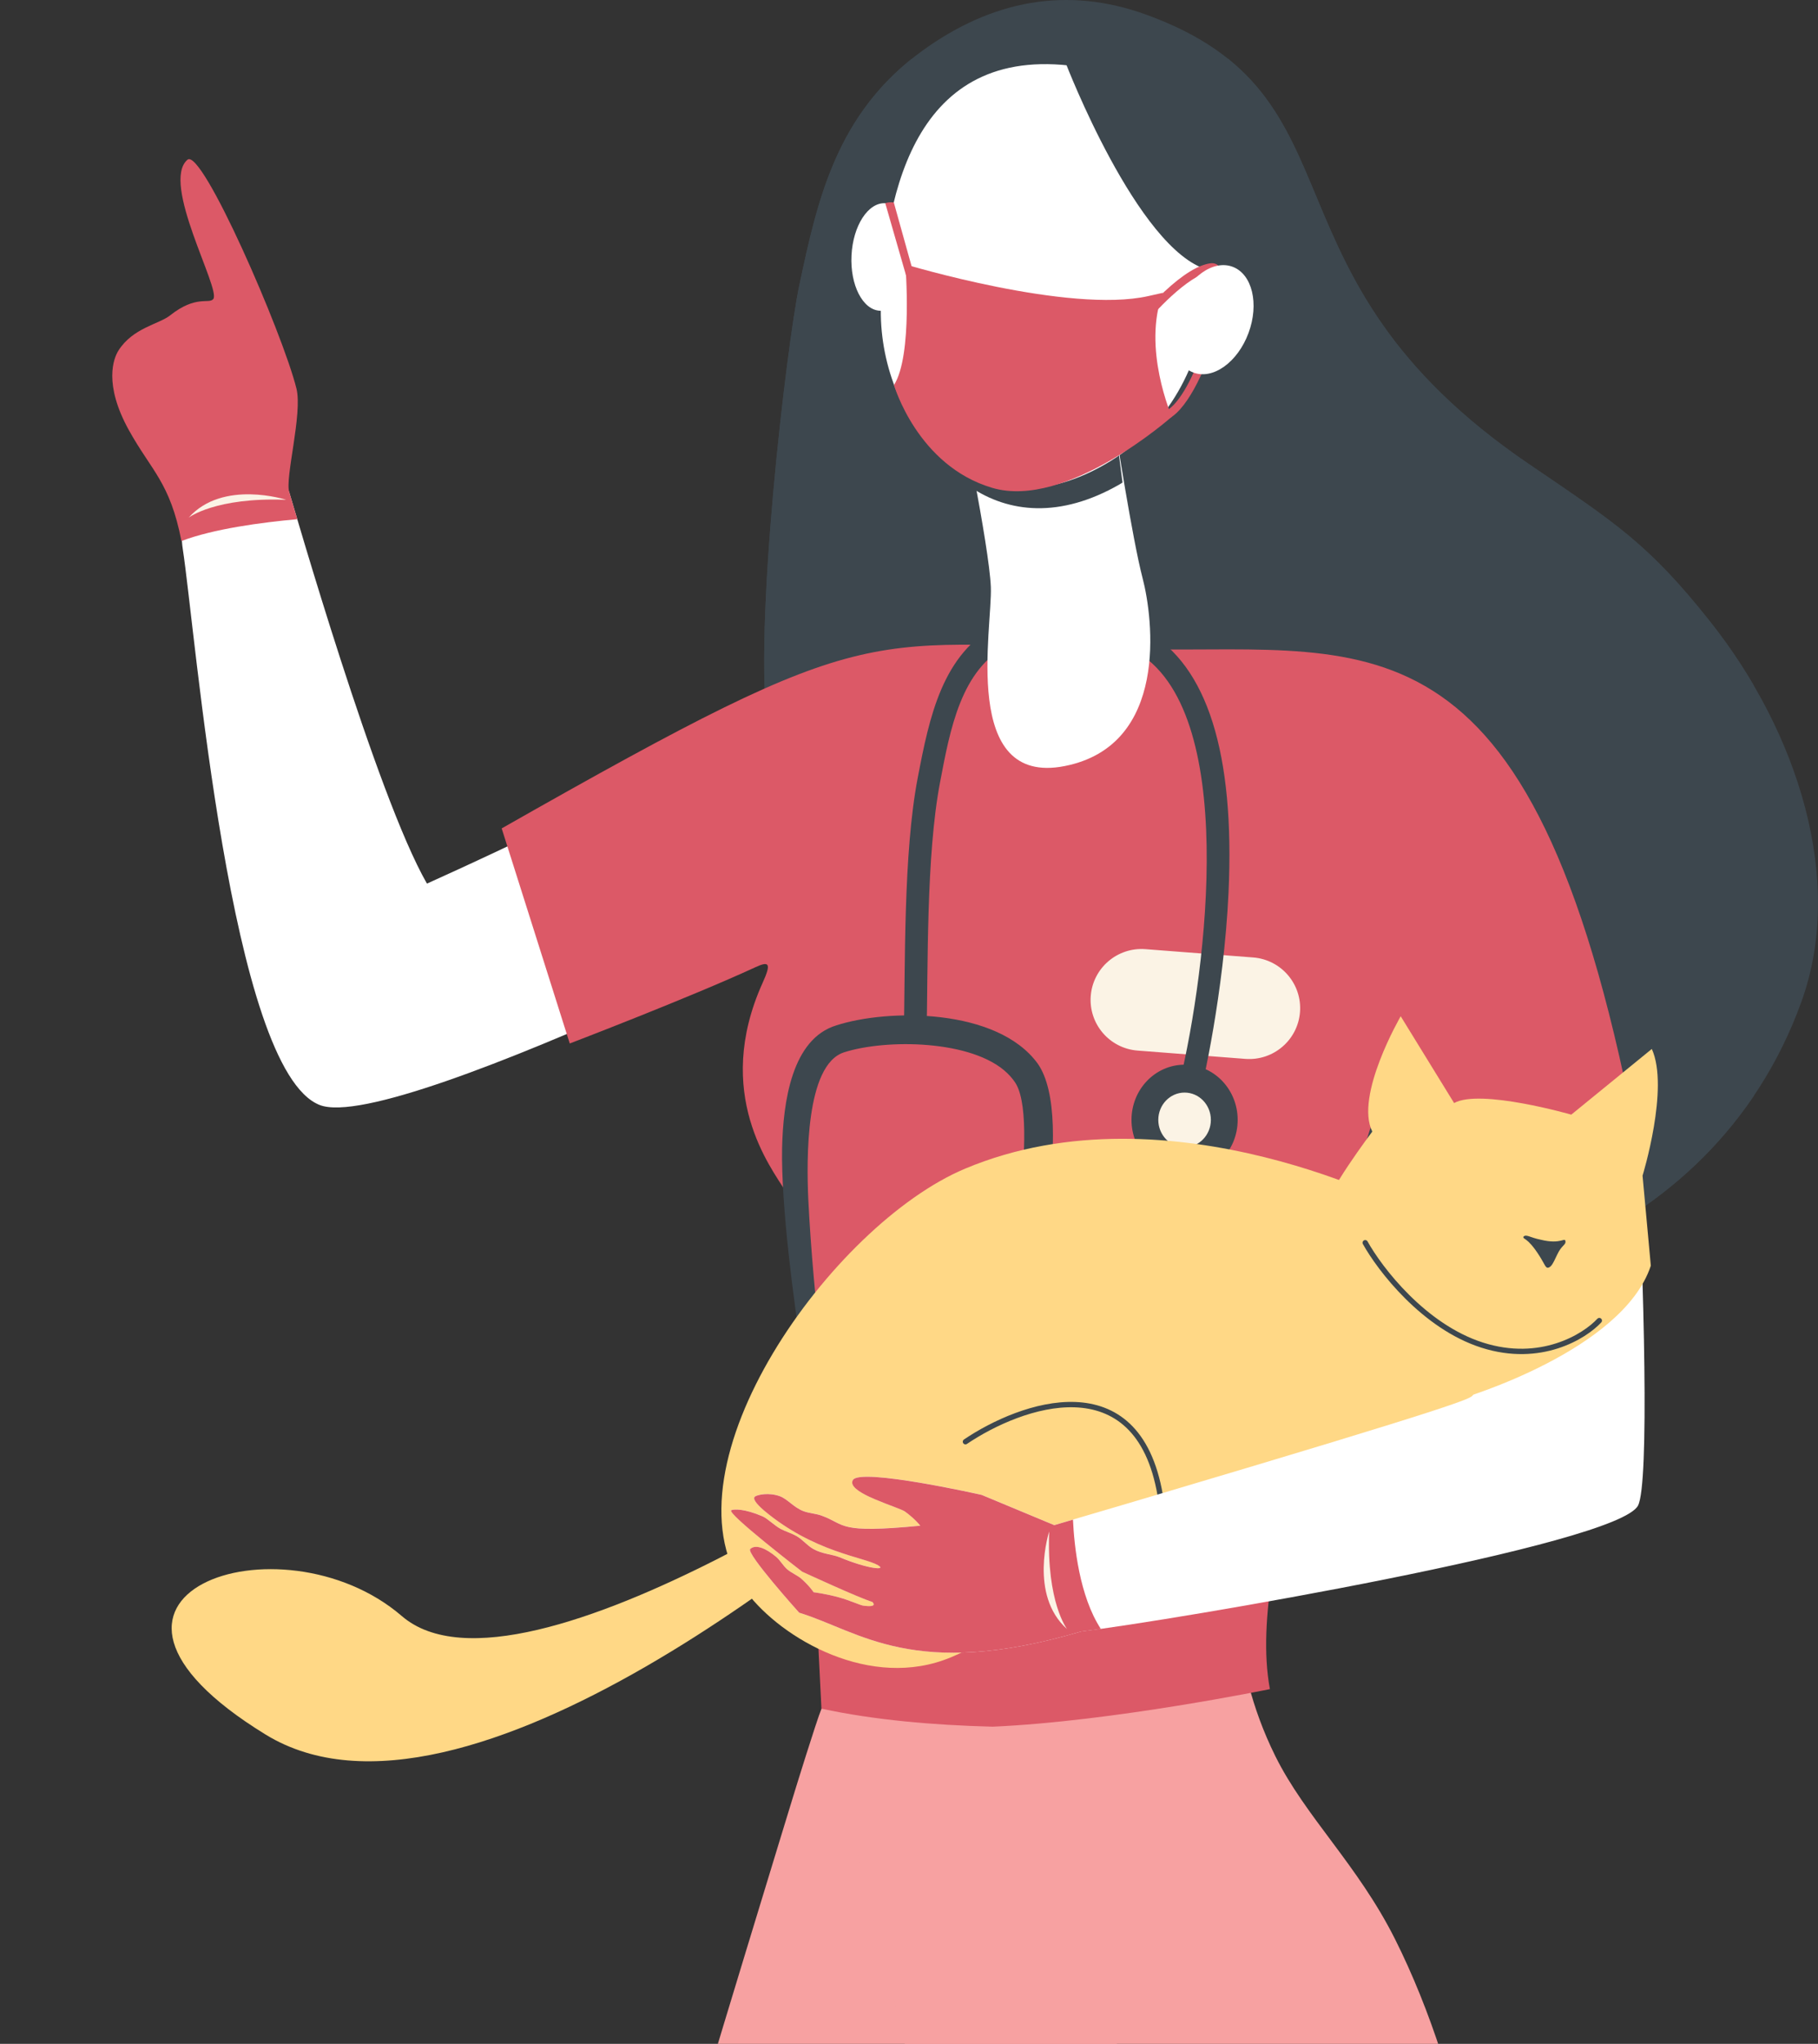
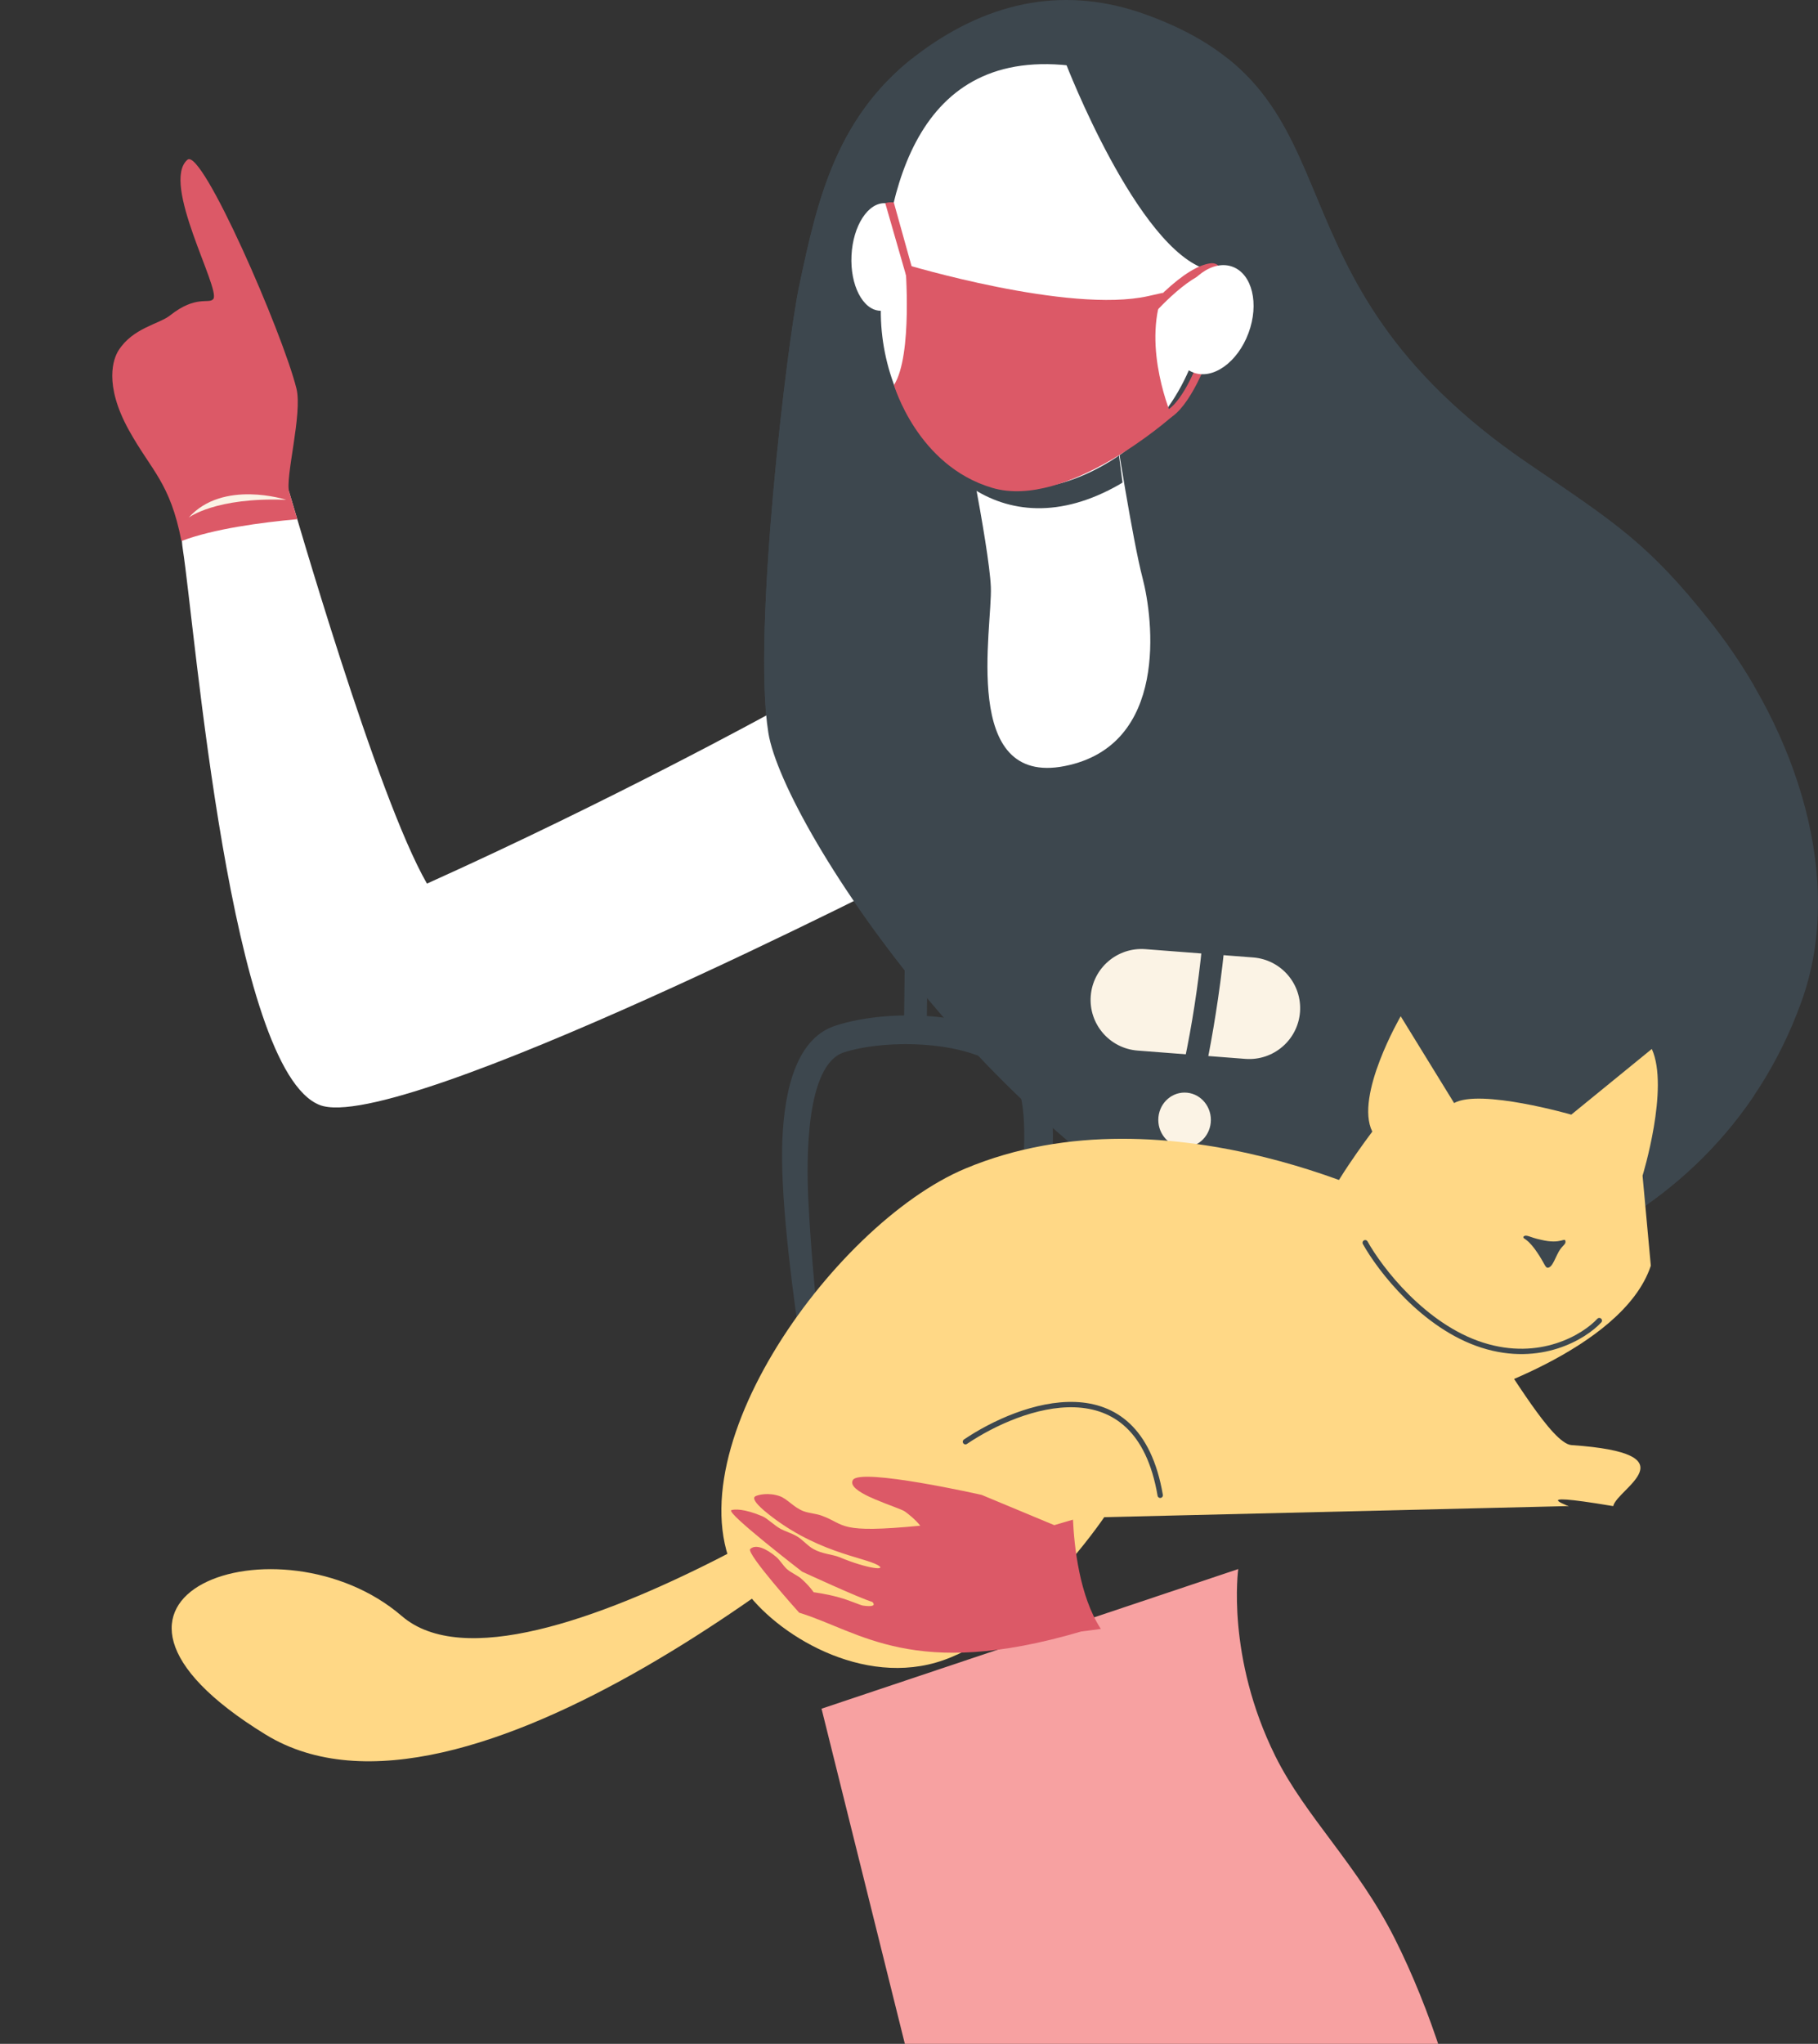
<svg xmlns="http://www.w3.org/2000/svg" width="340" height="382" viewBox="0 0 340 382" fill="none">
  <rect x="0" y="0" width="340" height="382" fill="#333333" stroke="none" />
  <path d="M149.448 53.511C152.874 37.348 156.416 21.121 172.503 9.478C185.52 0.058 199.515 -2.638 214.352 2.735C256.381 17.953 233.773 51.248 285.932 86.734C302.135 97.763 308.287 101.603 319.919 116.298C336.199 136.87 345.091 164.469 336.912 187.187C319.99 234.174 267.553 247.744 240.12 237.788C189.062 219.246 146.527 154.603 143.697 136.967C140.673 118.083 147.24 63.913 149.448 53.511Z" fill="#3D474E" />
  <g clip-path="url(#clip0)">
    <g clip-path="url(#clip1)">
      <path d="M171.472 162.496L143.858 133.417C143.858 133.417 114.301 149.644 79.849 165.147C70.374 148.687 54.916 94.556 54.087 91.976C53.251 89.384 31.815 87.302 34.185 102.637C36.556 117.959 43.038 199.941 59.779 206.522C74.409 212.27 171.472 162.496 171.472 162.496Z" fill="white" />
      <path d="M22.166 65.496C24.866 61.261 29.73 60.595 31.802 58.953C36.711 55.061 39.107 56.91 39.897 55.876C41.309 54.014 30.015 34.16 35.06 29.854C37.754 27.553 52.837 62.186 55.44 72.614C56.612 77.307 53.258 89.384 54.093 91.976C54.229 92.403 54.76 94.219 55.596 97.038C48.867 97.646 39.897 98.842 33.933 101.118C31.796 90.121 28.305 87.994 24.089 80.372C19.342 71.78 21.227 66.963 22.166 65.496Z" fill="#DC5967" />
      <path d="M53.523 93.412C53.523 93.412 41.672 89.571 35.286 96.747C35.286 96.747 40.253 92.901 53.523 93.412Z" fill="#FBF3E5" />
-       <path d="M106.148 479.855C115.137 443.91 124.307 415.283 124.307 415.283C132.007 388.97 148.618 334.846 148.618 334.846C148.618 334.846 152.679 321.657 153.637 319.349L176.032 331.814L221.546 401.286L189.431 476.739L106.148 479.855Z" fill="#F7A1A1" />
      <path d="M270.473 473.719L184.677 476.92L181.031 429.46L153.644 319.355L231.577 293.256C231.577 293.256 229.265 309.6 238.52 328.238C244.167 339.604 253.913 348.512 260.901 362.431C274.119 388.776 281.288 426.195 276.334 450.245C276.327 450.252 273.879 459.6 270.473 473.719Z" fill="#F7A1A1" />
      <path d="M149.448 53.511C152.874 37.348 156.416 21.121 172.503 9.478C185.52 0.058 199.515 -2.638 214.352 2.735C256.381 17.953 233.773 51.248 285.932 86.734C302.135 97.763 308.287 101.603 319.919 116.298C336.199 136.87 345.091 164.469 336.912 187.187C319.99 234.174 267.553 247.744 240.12 237.788C189.062 219.246 146.527 154.603 143.697 136.967C140.673 118.083 147.24 63.913 149.448 53.511Z" fill="#3D474E" />
-       <path d="M141.294 180.766C128.937 186.468 106.556 195.028 106.556 195.028L93.824 154.829C165.793 113.964 160.146 120.558 214.156 121.366C257.307 121.98 287.533 112.564 306.536 215.432C306.536 215.432 281.921 222.87 271.793 226.942C268.12 203.332 261.905 193.586 257.313 207.66C250.377 228.924 245.3 250.387 241.894 272.485C239.731 285.583 235.023 302.353 237.496 315.696C237.496 315.696 208.108 321.735 185.662 322.717C185.597 322.717 185.532 322.724 185.467 322.711C174.62 322.433 163.513 321.483 153.624 319.349C153.624 319.349 149.227 226.46 146.87 222.581C144.266 218.289 133.27 204.421 142.628 183.682C144.292 180.023 143.845 179.589 141.294 180.766Z" fill="#DC5967" />
      <path d="M212.751 196.353L232.898 197.905C238.137 198.305 242.716 194.394 243.124 189.158C243.526 183.921 239.608 179.357 234.362 178.949L214.215 177.398C208.976 176.997 204.397 180.908 203.989 186.145C203.587 191.381 207.505 195.952 212.751 196.353Z" fill="#FBF3E5" />
      <path d="M224.725 203.374C224.764 203.199 228.883 185.783 229.757 166.834C230.962 140.787 225.768 124.34 214.325 117.952C205.329 112.929 195.291 112.483 186.788 116.718C176.239 121.974 173.797 134.063 171.628 145.403C168.914 159.561 169.322 180.469 169.018 193.883L173.273 193.98C173.577 180.637 173.182 159.936 175.811 146.198C177.689 136.352 179.703 124.993 188.692 120.513C196.023 116.86 204.384 117.267 212.252 121.657C231.771 132.544 225.71 181.018 220.594 202.391L224.725 203.374Z" fill="#3D474E" />
      <path d="M189.275 255.469C192.792 243.554 201.353 209.186 194.074 198.79C186.49 188.375 166.078 188.518 156.441 191.634C148.087 194.142 146.455 205.954 146.267 214.617C146.073 225.342 148.392 242.985 150.056 253.491L153.618 253.006C152.53 242.914 151.662 234.05 151.17 224.23C150.82 216.744 150.645 199.036 157.827 196.689C165.657 194.161 181.854 194.304 188.362 200.555C189.191 201.351 189.806 202.191 190.085 202.708C194.54 210.932 187.611 245.409 185.739 254.57L189.275 255.469Z" fill="#3D474E" />
      <path d="M211.611 209.309C211.611 215.004 216.054 219.627 221.539 219.627C227.024 219.627 231.467 215.011 231.467 209.309C231.467 203.607 227.024 198.991 221.539 198.991C216.054 198.991 211.611 203.607 211.611 209.309Z" fill="#3D474E" />
      <path d="M216.624 209.309C216.624 212.128 218.826 214.416 221.539 214.416C224.253 214.416 226.455 212.128 226.455 209.309C226.455 206.49 224.253 204.202 221.539 204.202C218.826 204.202 216.624 206.484 216.624 209.309Z" fill="#FBF3E5" />
      <path d="M182.559 252.637C181.407 255.967 183.829 259.393 187.358 259.419C189.495 259.438 191.464 258.048 192.164 256.031C193.316 252.695 190.894 249.269 187.358 249.243C185.221 249.23 183.259 250.62 182.559 252.637Z" fill="#80DEEA" />
      <path d="M146.416 251.706C145.257 255.036 147.679 258.462 151.215 258.494C153.352 258.514 155.321 257.124 156.02 255.107C157.173 251.777 154.751 248.351 151.222 248.318C149.085 248.306 147.116 249.689 146.416 251.706Z" fill="#80DEEA" />
      <path d="M208.583 80.115C208.583 80.115 211.792 100.859 213.687 108.059C215.664 115.592 218.645 139.324 199.121 143.176C179.596 147.029 185.628 117.356 185.306 109.692C184.984 102.032 179.451 75.312 179.451 75.312L208.583 80.115Z" fill="white" />
      <path d="M209.934 90.185C209.727 90.308 209.539 90.438 209.332 90.56C198.27 96.89 188.64 95.894 181.413 90.968C180.124 82.486 178.978 75.594 178.978 75.594L208.846 81.729C208.846 81.723 209.28 85.259 209.934 90.185Z" fill="#3D474E" />
      <path d="M202.83 12.651C202.83 12.651 214.558 15.942 221.319 27.572C228.08 39.203 231.454 72.594 206.56 86.843C181.666 101.092 163.992 78.264 164.75 56.904C165.501 35.544 171.459 7.292 202.83 12.651Z" fill="white" />
      <path d="M159.246 47.736C158.967 53.29 161.35 57.919 164.562 58.08C167.775 58.242 170.598 53.872 170.877 48.325C171.155 42.771 168.772 38.142 165.56 37.981C162.348 37.813 159.524 42.183 159.246 47.736Z" fill="white" />
      <path d="M199.3 11.772C199.3 11.772 212.719 46.696 225.852 50.419C238.986 54.143 237.936 71.321 237.936 71.321C237.936 71.321 239.62 31.613 227.62 21.877C215.626 12.14 199.3 11.772 199.3 11.772Z" fill="#3D474E" />
      <path d="M217.485 54.725L214.739 55.339C199.928 58.662 169.316 49.411 169.316 49.411C169.316 49.411 170.734 66.401 167.192 71.961C167.192 71.961 171.563 87.031 185.545 91.175C199.527 95.319 219.162 77.876 219.162 77.876C219.162 77.876 213.535 65.043 217.485 54.725Z" fill="#DC5967" />
      <path d="M218.126 78.445C225.146 75.898 233.118 48.299 226.351 49.217C224.091 49.527 221.209 51.292 217.789 54.48C216.41 55.76 215.296 56.949 214.61 57.718C213.165 59.335 213.165 59.483 213.165 59.755H214.687C214.687 59.955 214.603 60.091 214.597 60.104C215.192 59.16 222.148 51.325 226.565 50.723C226.701 50.704 227.018 50.659 227.245 51.59C228.514 56.729 222.834 75.122 217.615 77.016L218.126 78.445Z" fill="#DC5967" />
      <path d="M167.159 37.839L170.682 50.477L169.465 51.538L165.56 37.974C165.56 37.981 166.227 37.709 167.159 37.839Z" fill="#DC5967" />
      <path d="M220.225 57.253C218.198 62.709 219.525 68.256 223.191 69.633C226.856 71.01 231.467 67.707 233.494 62.244C235.521 56.787 234.194 51.24 230.528 49.863C226.863 48.486 222.252 51.796 220.225 57.253Z" fill="white" />
      <path d="M176.728 265.842C176.728 265.842 179.79 267.011 177.138 269.497C159.713 285.894 86.669 346.878 49.672 324.189C7.061 298.053 52.512 282.549 75.141 302.037C97.777 321.528 176.728 265.842 176.728 265.842Z" fill="#FFD886" />
      <path d="M263.671 226.233C263.671 226.233 218.955 202.304 180.523 218.409C155.532 228.876 123.427 273.886 139.013 296.715C144.951 305.415 161.396 315.561 176.427 310.292C192.235 304.753 206.513 283.561 206.513 283.561L292.987 281.494C295.528 282.048 283.406 278.423 301.699 281.494C302.43 278.228 316.726 271.653 293.9 270.087C290.218 269.836 282.5 256.187 278.614 251.077C268.847 238.24 263.671 226.233 263.671 226.233Z" fill="#FFD886" />
      <path d="M180.556 269.457C190.931 262.454 212.741 254.651 216.982 279.468" stroke="#3D474E" stroke-linecap="round" stroke-linejoin="round" />
    </g>
-     <path d="M161.379 300.084C160.869 300.006 158.765 299.06 156.953 298.565C154.458 297.866 152.167 297.593 152.167 297.593C152.167 297.593 151.445 296.459 149.835 295.04C149.165 294.455 147.94 293.94 147.196 293.286C146.435 292.599 145.904 291.617 145.177 290.995C143.266 289.384 141.316 288.558 140.308 289.512C139.47 290.301 149.457 301.411 149.457 301.411C160.748 304.862 170.872 314.158 202.191 304.926C219.115 302.874 302.541 288.764 306.343 281.385C308.473 277.244 307.467 239.965 306.059 211.467C298.088 212.511 281.15 214.68 271.745 215.68C274.568 234.204 277.178 258.433 275.442 260.781C274.994 261.397 273.712 262.363 214.952 279.793C213.472 280.221 211.954 280.685 210.42 281.137C206.282 282.363 201.857 283.665 197.174 285.038L183.595 279.385C183.595 279.385 160.937 274.277 159.513 276.597C158.884 277.664 160.548 278.789 162.713 279.801L162.781 279.821C163.103 279.965 163.419 280.106 163.741 280.25C163.766 280.257 163.784 280.263 163.784 280.263C166.136 281.283 168.698 282.096 169.253 282.499C169.888 282.952 171.143 283.934 172.113 285.142C156.581 286.652 158.252 284.952 153.746 283.294C152.618 282.862 151.304 282.827 150.238 282.413C148.422 281.702 147.265 280.148 145.851 279.631C143.775 278.889 141.778 279.351 141.279 279.64C140.643 279.983 141.344 280.962 142.879 282.291C152.186 290.115 161.564 290.989 164.2 292.526C165.966 293.561 162.272 293.232 157.009 291.031C155.697 290.49 153.776 290.449 152.103 289.49C150.985 288.865 150.131 287.766 149.039 287.123C148.033 286.532 146.915 286.224 146.063 285.774C144.932 285.193 143.539 283.791 142.617 283.394C139.187 281.936 137.27 282.038 136.775 282.248C135.737 282.734 150.017 293.731 150.017 293.731C150.017 293.731 160.653 298.646 163.135 299.388C163.131 299.4 164.416 300.506 161.379 300.084Z" fill="white" />
    <path d="M261.957 189.94C261.957 189.94 253.313 204.808 256.643 211.496C256.643 211.496 247.749 223.26 247.892 226.133C248.032 229 249.723 244.864 273.488 261.326C273.488 261.326 303.474 252.48 308.735 236.559L307.188 219.732C307.188 219.732 312.235 203.338 308.918 196.051L293.861 208.326C293.861 208.326 276.812 203.431 271.945 206.16L261.957 189.94Z" fill="#FFD886" />
    <path d="M284.91 231.14C284.776 231.7 285.577 231.085 287.858 234.655C288.976 236.404 289.05 237.121 289.632 236.911C290.124 236.701 290.362 236.334 291.212 234.515C292.017 232.765 292.822 232.695 292.777 232.065C292.688 231.085 292.066 232.679 288.13 231.7C286.073 231.28 285.434 230.615 284.91 231.14Z" fill="#3D474E" />
    <path d="M255.32 232.267C258.063 237.194 266.28 247.919 277.2 251.405C288.12 254.89 296.35 249.799 299.099 246.818" stroke="#3D474E" stroke-linecap="round" stroke-linejoin="round" />
    <path d="M140.307 289.512C141.316 288.558 143.266 289.384 145.177 290.995C145.908 291.625 146.434 292.599 147.196 293.286C147.94 293.94 149.165 294.455 149.835 295.04C151.438 296.457 152.167 297.593 152.167 297.593C152.167 297.593 154.452 297.864 156.953 298.565C158.765 299.06 160.87 299.999 161.379 300.084C164.414 300.513 163.131 299.4 163.131 299.4C160.649 298.658 150.013 293.743 150.013 293.743C150.013 293.743 135.733 282.746 136.771 282.26C137.268 282.044 139.184 281.942 142.613 283.406C143.535 283.804 144.928 285.205 146.058 285.786C146.917 286.238 148.029 286.544 149.035 287.135C150.122 287.771 150.981 288.878 152.099 289.502C153.772 290.461 155.693 290.502 157.005 291.043C162.268 293.244 165.962 293.573 164.196 292.539C161.56 291.002 152.182 290.127 142.875 282.304C141.339 280.974 140.645 279.997 141.275 279.653C141.772 279.369 143.771 278.901 145.847 279.643C147.261 280.16 148.418 281.714 150.233 282.426C151.293 282.837 152.614 282.874 153.742 283.306C158.248 284.964 156.577 286.664 172.109 285.154C171.138 283.947 169.889 282.972 169.249 282.511C168.695 282.103 166.133 281.289 163.78 280.275C163.78 280.275 163.755 280.268 163.737 280.262C163.415 280.119 163.099 279.977 162.777 279.834L162.708 279.813C160.544 278.801 158.879 277.676 159.509 276.61C160.927 274.287 183.591 279.397 183.591 279.397L197.17 285.05C198.356 284.703 199.519 284.362 200.667 284.024C200.891 288.929 201.858 298.308 205.877 304.442C204.437 304.646 203.199 304.809 202.197 304.928C170.878 314.16 160.754 304.864 149.463 301.413C149.457 301.411 139.466 290.293 140.307 289.512Z" fill="#DC5967" />
-     <path d="M196.217 286.23C196.217 286.23 192.377 298.081 199.553 304.467C199.553 304.467 195.707 299.5 196.217 286.23Z" fill="#FBF3E5" />
  </g>
  <defs>
    <clipPath id="clip0">
      <rect y="11" width="328" height="371" rx="35" fill="white" />
    </clipPath>
    <clipPath id="clip1">
      <rect width="319" height="494.24" fill="white" transform="matrix(-1 0 0 1 340 -0.24)" />
    </clipPath>
  </defs>
</svg>